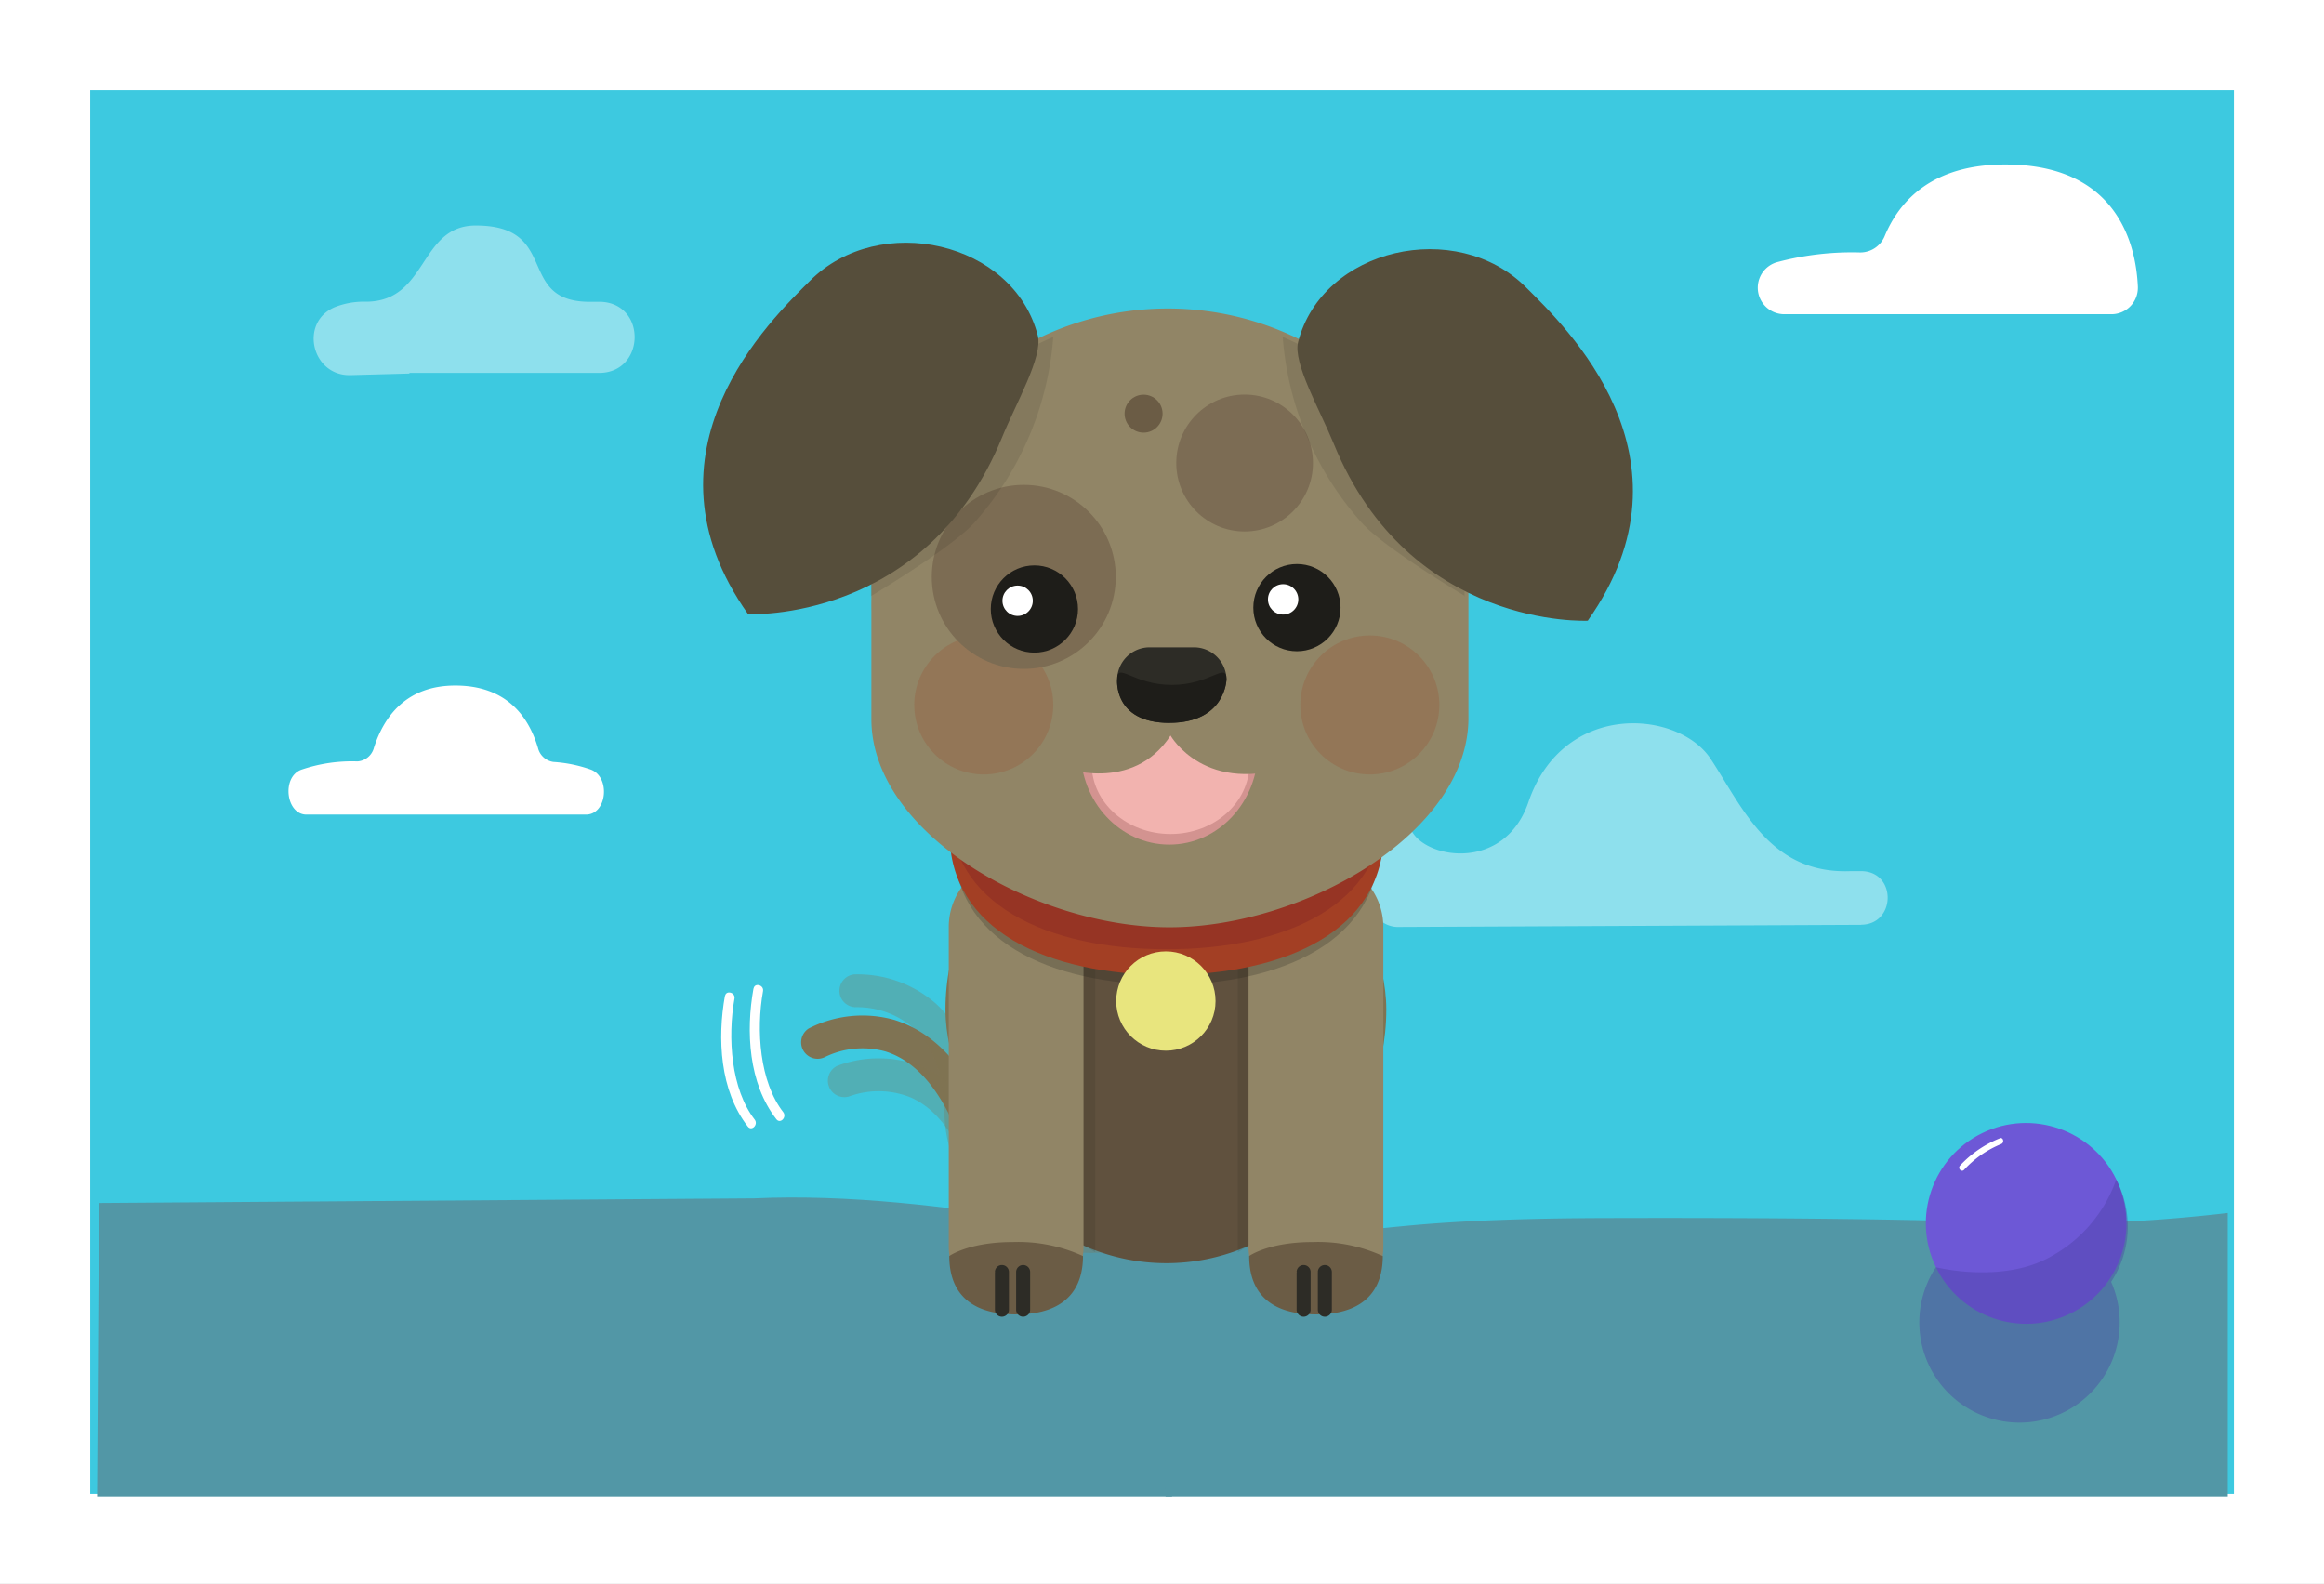
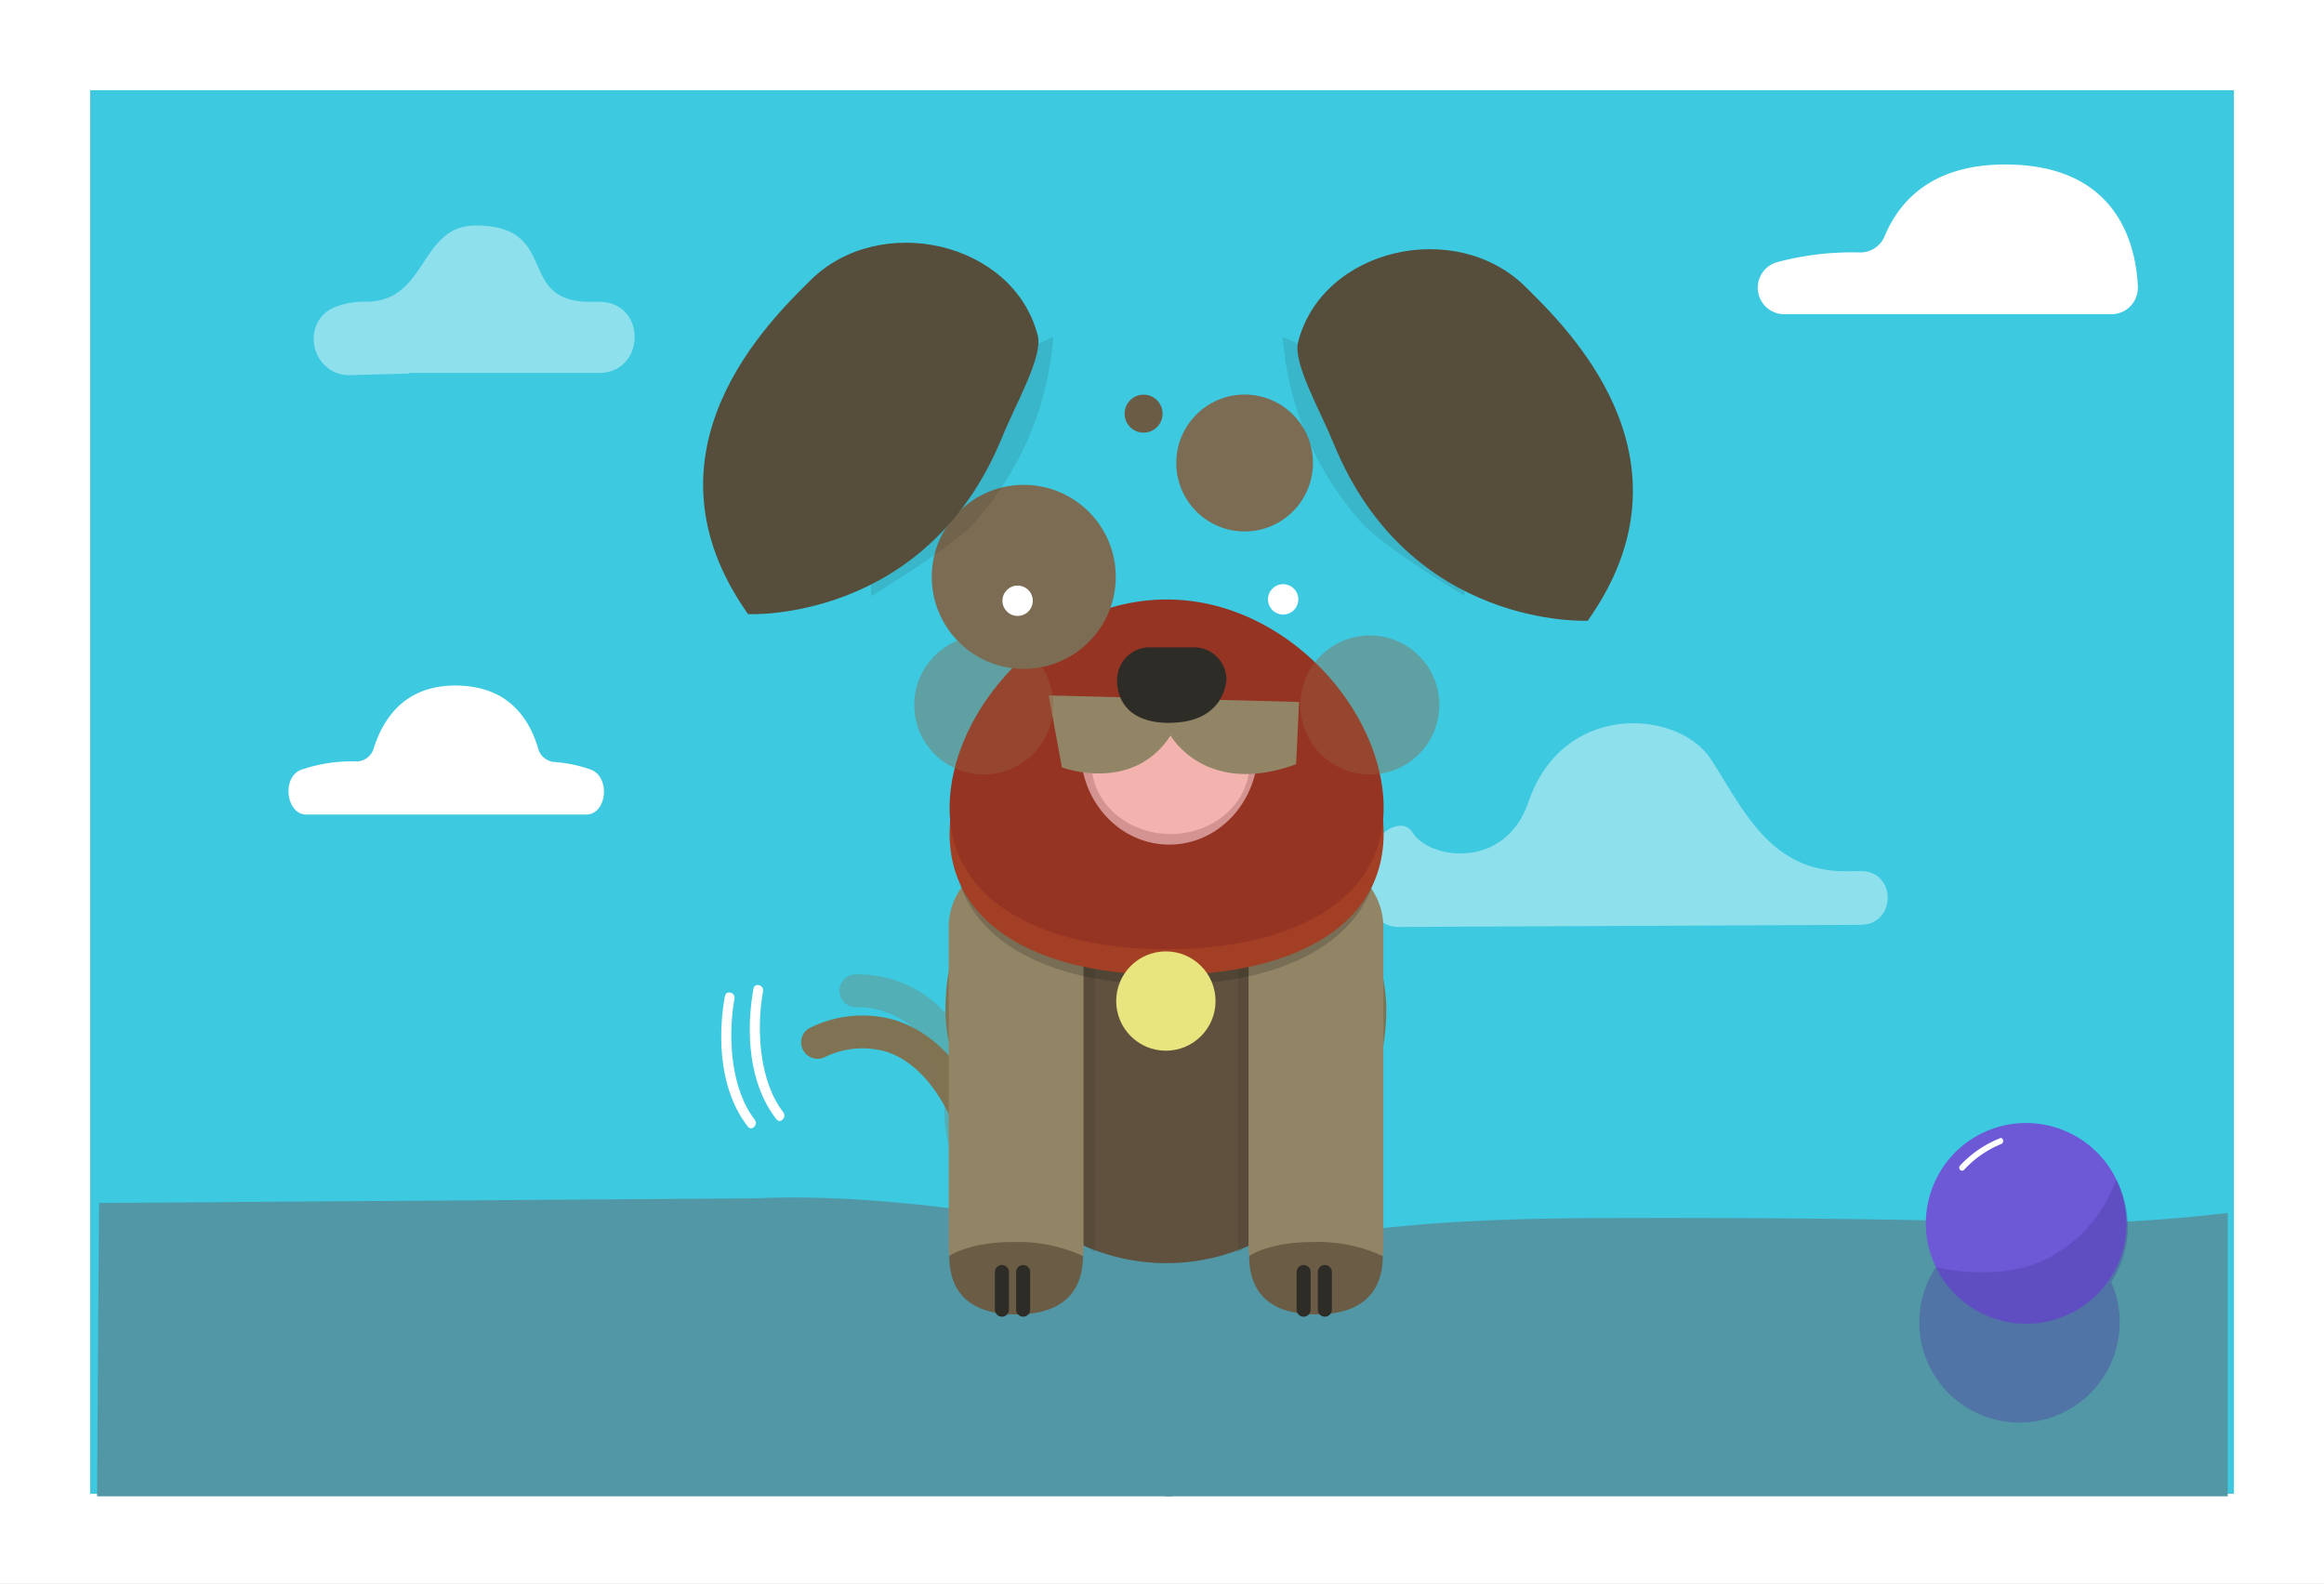
<svg xmlns="http://www.w3.org/2000/svg" id="Livello_1" data-name="Livello 1" viewBox="0 0 218.99 149.26">
  <rect x="0" y="0" width="218.99" height="149.26" fill="#333333" stroke="none" />
  <defs>
    <style>.cls-1{fill:#3dc9e0}.cls-2,.cls-3{fill:#fff}.cls-3{opacity:.42}.cls-11,.cls-12,.cls-21,.cls-24,.cls-3,.cls-6,.cls-8{isolation:isolate}.cls-4{fill:#5297a6}.cls-5,.cls-6{fill:#7f7353}.cls-6{opacity:.3}.cls-7{fill:#60513e}.cls-11,.cls-20,.cls-8{fill:#1e1d19}.cls-8{opacity:.11}.cls-9{fill:#918566}.cls-10{fill:#6b5c45}.cls-11{opacity:.22}.cls-12{fill:none;stroke:#6b5c45;stroke-linecap:round;stroke-linejoin:round;stroke-width:1.4px;opacity:.51}.cls-13{fill:#2d2c26}.cls-14{fill:#a33f24}.cls-15{fill:#963424}.cls-16{fill:#e8e57e}.cls-17{fill:#7c6c54}.cls-18{fill:#d39390}.cls-19{fill:#f2b3af}.cls-21{fill:#965f41;opacity:.39}.cls-22{fill:#7c6c53}.cls-23{fill:#6d58d6}.cls-24{fill:#4c40a3;opacity:.4}.cls-25{fill:#564e3b}</style>
  </defs>
  <title>photo-dog</title>
  <path class="cls-1" d="M4.25 4.25h210.49V145H4.25z" />
  <path class="cls-2" d="M219 149.26H0V0h219zm-210.5-8.5h202V8.5H8.5z" />
  <path class="cls-3" d="M38.58 35.14h17.87c4.34 0 4.53-6.49.19-6.7H55.4c-6.8-.13-2.62-7.19-10.57-7.19-5.37 0-4.49 7.18-10.36 7.18a7.46 7.46 0 0 0-2.94.52c-3.35 1.43-2.16 6.49 1.49 6.4l5.56-.15zm136.78 52c3.26 0 3.4-4.91.13-5.05h-1.14c-7.56.28-10.1-5.93-13.15-10.57S147.25 66 144 75.65c-2.22 6.35-9.3 5.35-10.89 2.8-1-1.64-3.78.17-3.82 2.11l-.09 4.21a2.53 2.53 0 0 0 2.47 2.58h.06l43.62-.2z" />
  <path class="cls-4" d="M71.11 112.92c17.39-.81 39.33 4.77 39.33 4.77V141H9.15l.18-27.64" />
  <path class="cls-4" d="M209.92 141H109.83l.07-22s6.82-2 22.43-3.47c5.36-.52 11.71-.73 18.8-.75 29.27-.09 39.79.52 39.79.52a147.55 147.55 0 0 0 19-1" />
  <path class="cls-5" d="M104.47 111.12a14.39 14.39 0 0 1-7.92.12 11.89 11.89 0 0 1-7.2-6.38c-1.6-3.12-3.59-5.06-5.92-5.78a8.07 8.07 0 0 0-5.72.54 1.55 1.55 0 0 1-1.51-2.7 11.11 11.11 0 0 1 8.08-.81c3.18 1 5.81 3.43 7.82 7.34a8.91 8.91 0 0 0 5.33 4.83c4.52 1.35 9.47-1.41 9.51-1.44a1.55 1.55 0 0 1 1.52 2.69 18.91 18.91 0 0 1-3.99 1.59z" />
  <path class="cls-6" d="M100 116.78a14.5 14.5 0 0 1-7.22-3.27 11.92 11.92 0 0 1-3.78-8.85c-.12-3.5-1.09-6.11-2.89-7.75a8.09 8.09 0 0 0-5.41-2 1.55 1.55 0 0 1-.22-3.09 11.2 11.2 0 0 1 7.66 2.71c2.47 2.22 3.8 5.57 3.94 10a8.9 8.9 0 0 0 2.78 6.65c3.51 3.15 9.16 2.76 9.22 2.76a1.55 1.55 0 0 1 .23 3.09 18.91 18.91 0 0 1-4.31-.28z" />
-   <path class="cls-6" d="M105.33 117.84a14.51 14.51 0 0 1-7.88-.8 11.89 11.89 0 0 1-6.4-7.18c-1.24-3.28-3-5.44-5.2-6.43a8.07 8.07 0 0 0-5.75-.14 1.55 1.55 0 0 1-1.19-2.86 11.13 11.13 0 0 1 8.13.14c3.05 1.32 5.37 4.08 6.9 8.2a8.92 8.92 0 0 0 4.74 5.42c4.32 1.87 9.58-.29 9.62-.31a1.55 1.55 0 0 1 1.2 2.85 18.89 18.89 0 0 1-4.17 1.11z" />
  <rect class="cls-5" x="89.09" y="74.35" width="41.54" height="41.57" rx="20.77" ry="20.77" />
  <path class="cls-7" d="M109.91 80.69a19.17 19.17 0 0 1 19.17 19.17 19.17 19.17 0 0 1-19.17 19.17A19.17 19.17 0 0 1 90.74 99.9a19.17 19.17 0 0 1 19.17-19.21z" />
  <path class="cls-8" d="M103.2 90.73V118l-2.27-1.36V90.23zm13.44 0V118l2.27-1.36V90.23z" />
  <path class="cls-9" d="M95.75 81a6.35 6.35 0 0 1 6.35 6.35v30.09a6.35 6.35 0 0 1-6.35 6.35 6.35 6.35 0 0 1-6.35-6.35V87.36A6.35 6.35 0 0 1 95.75 81z" />
  <path class="cls-10" d="M95.75 123.86c-4.76 0-6.3-2.47-6.3-5.5 0 0 1.8-1.32 6-1.32a14.7 14.7 0 0 1 6.6 1.32c0 3-1.55 5.5-6.31 5.5z" />
  <path class="cls-9" d="M124 81a6.35 6.35 0 0 1 6.35 6.35v30.09a6.35 6.35 0 0 1-6.35 6.36 6.35 6.35 0 0 1-6.35-6.35V87.36A6.35 6.35 0 0 1 124 81z" />
  <path class="cls-10" d="M124 123.86c-4.76 0-6.29-2.47-6.29-5.5 0 0 1.8-1.32 6-1.32a14.63 14.63 0 0 1 6.59 1.32c0 3-1.54 5.5-6.3 5.5z" />
  <path class="cls-11" d="M130 79.45c0 9.1-9 13.34-20.08 13.34s-20.08-4.24-20.08-13.34 9-19.62 20.08-19.62S130 70.35 130 79.45z" />
  <path class="cls-12" d="M107.12 87.22a4.68 4.68 0 0 1 6.62 0" />
  <path class="cls-2" d="M71 93.15c-.72 4-.48 8.94 2.16 12.32.37.47 1-.19.65-.66-2.23-2.86-2.57-7.73-1.91-11.41.11-.58-.79-.83-.89-.25zm-2.69.69c-.72 4-.48 8.95 2.16 12.32.37.47 1-.19.65-.65-2.23-2.86-2.57-7.73-1.91-11.41.11-.58-.79-.83-.89-.25z" />
  <path class="cls-13" d="M95.75 119.89v3.5a.66.66 0 0 0 1.32.05v-3.55a.66.66 0 0 0-1.32-.05v.05zm-2 0v3.5a.66.66 0 0 0 1.32.05v-3.55a.66.66 0 0 0-1.32-.05s.02.03.02.05zm30.43 0v3.5a.66.66 0 0 0 1.32.05v-3.55a.66.66 0 0 0-1.32-.05s.01.03.01.05zm-2 0v3.5a.66.66 0 0 0 1.32.05v-3.55a.66.66 0 1 0-1.32-.05s.03.03.03.05z" />
  <path class="cls-14" d="M130.38 78.53c0 9.1-9.15 13.34-20.45 13.34s-20.45-4.24-20.45-13.34 9.16-19.63 20.45-19.63 20.45 10.52 20.45 19.62z" />
  <path class="cls-15" d="M130.38 76.11c0 9.1-9.15 13.34-20.45 13.34s-20.45-4.24-20.45-13.34 9.15-19.62 20.45-19.62S130.38 67 130.38 76.11z" />
  <ellipse class="cls-16" cx="109.86" cy="94.33" rx="4.68" ry="4.68" />
-   <path class="cls-9" d="M82.11 57.54a27.94 27.94 0 1 1 55.87 0M110.2 87.38c-12.61 0-28.09-8.83-28.09-19.62V55c0-10.79 8.53-19.62 19-19.62h18.26c10.43 0 19 8.83 19 19.62v12.74c-.08 10.81-15.56 19.64-28.17 19.64z" />
  <ellipse class="cls-17" cx="117.28" cy="43.63" rx="6.44" ry="6.45" />
  <circle class="cls-10" cx="107.76" cy="38.98" r="1.79" />
  <path class="cls-18" d="M101.82 70.64c0 4.95 3.74 8.95 8.36 8.95s8.36-4 8.36-8.95V68.3l-16.72-.11z" />
  <path class="cls-19" d="M102.87 72c0 3.64 3.33 6.59 7.43 6.59s7.43-2.95 7.43-6.59v-2.76l-14.86-.08z" />
  <path class="cls-9" d="M100.06 72.31s6.65 2.52 10.24-3c0 0 3.28 5.84 11.83 2.71l.28-5.87-23.59-.62z" />
  <path class="cls-13" d="M110.19 68.12c-5.32 0-4.92-4.11-4.92-4.11a3.06 3.06 0 0 1 3.05-3.01h4.2a3.06 3.06 0 0 1 3.05 3s-.06 4.11-5.38 4.11z" />
-   <path class="cls-20" d="M110.19 68.12c-5.32 0-4.92-4.11-4.92-4.11 0-1.68 1.51.53 5.15.53s5.15-2.21 5.15-.53c0 0-.06 4.11-5.38 4.11z" />
-   <circle class="cls-20" cx="122.21" cy="57.26" r="4.11" />
  <circle class="cls-2" cx="120.91" cy="56.48" r="1.43" />
  <ellipse class="cls-21" cx="92.7" cy="66.43" rx="6.55" ry="6.55" />
  <ellipse class="cls-21" cx="129.08" cy="66.43" rx="6.55" ry="6.55" />
  <ellipse class="cls-22" cx="96.47" cy="54.36" rx="8.67" ry="8.67" />
-   <circle class="cls-20" cx="97.47" cy="57.39" r="4.11" />
  <circle class="cls-2" cx="95.89" cy="56.61" r="1.43" />
  <path class="cls-2" d="M188.94 15.5c-6.8 0-9.94 3.35-11.36 6.78a2.49 2.49 0 0 1-2.31 1.51 27.33 27.33 0 0 0-7.87.93 2.5 2.5 0 0 0 .75 4.89h30.8a2.49 2.49 0 0 0 2.5-2.48v-.11c-.18-4.08-2-11.52-12.49-11.52zM52.15 71.8a1.75 1.75 0 0 1-1.46-1.33c-.9-3-3-5.87-7.79-5.87-4.59 0-6.7 2.88-7.66 5.84a1.72 1.72 0 0 1-1.56 1.31 14.76 14.76 0 0 0-5.31.79c-1.85.71-1.42 4.22.51 4.22h26.33c2 0 2.34-3.54.46-4.24a13 13 0 0 0-3.52-.72z" />
  <ellipse class="cls-23" cx="190.92" cy="115.28" rx="9.45" ry="9.46" transform="rotate(-25.86 190.926 115.273)" />
  <path class="cls-24" d="M182.42 119.41a9.44 9.44 0 1 0 16.51 1.38 9.46 9.46 0 0 0 .48-9.63 13.31 13.31 0 0 1-6.33 7.34c-4.53 2.46-10.66.91-10.66.91z" />
  <path class="cls-2" d="M188.43 107.27a10.35 10.35 0 0 0-3.74 2.57c-.24.27.15.66.39.39a9.73 9.73 0 0 1 3.5-2.43c.32-.14.18-.68-.15-.54z" />
  <path class="cls-8" d="M82.06 56.18s7.26-4.33 9.62-6.78a29.59 29.59 0 0 0 7.57-17.66l-1.93.89-15.26 21.73v1.82zm56 0s-7.26-4.33-9.62-6.78a29.59 29.59 0 0 1-7.57-17.66l1.93.89L138 54.36v1.82z" />
  <path class="cls-25" d="M70.49 57.87s16.78.86 23.94-16.67c1.31-3.21 3.86-7.6 3.36-9.58-2.28-8.87-14.91-11.72-21.47-5.16-3.62 3.62-16.71 16.05-5.83 31.41zm79.14.62s-16.78.86-23.95-16.67c-1.31-3.21-3.86-7.6-3.36-9.59 2.28-8.87 14.91-11.72 21.47-5.16 3.63 3.62 16.73 16 5.83 31.41z" />
</svg>